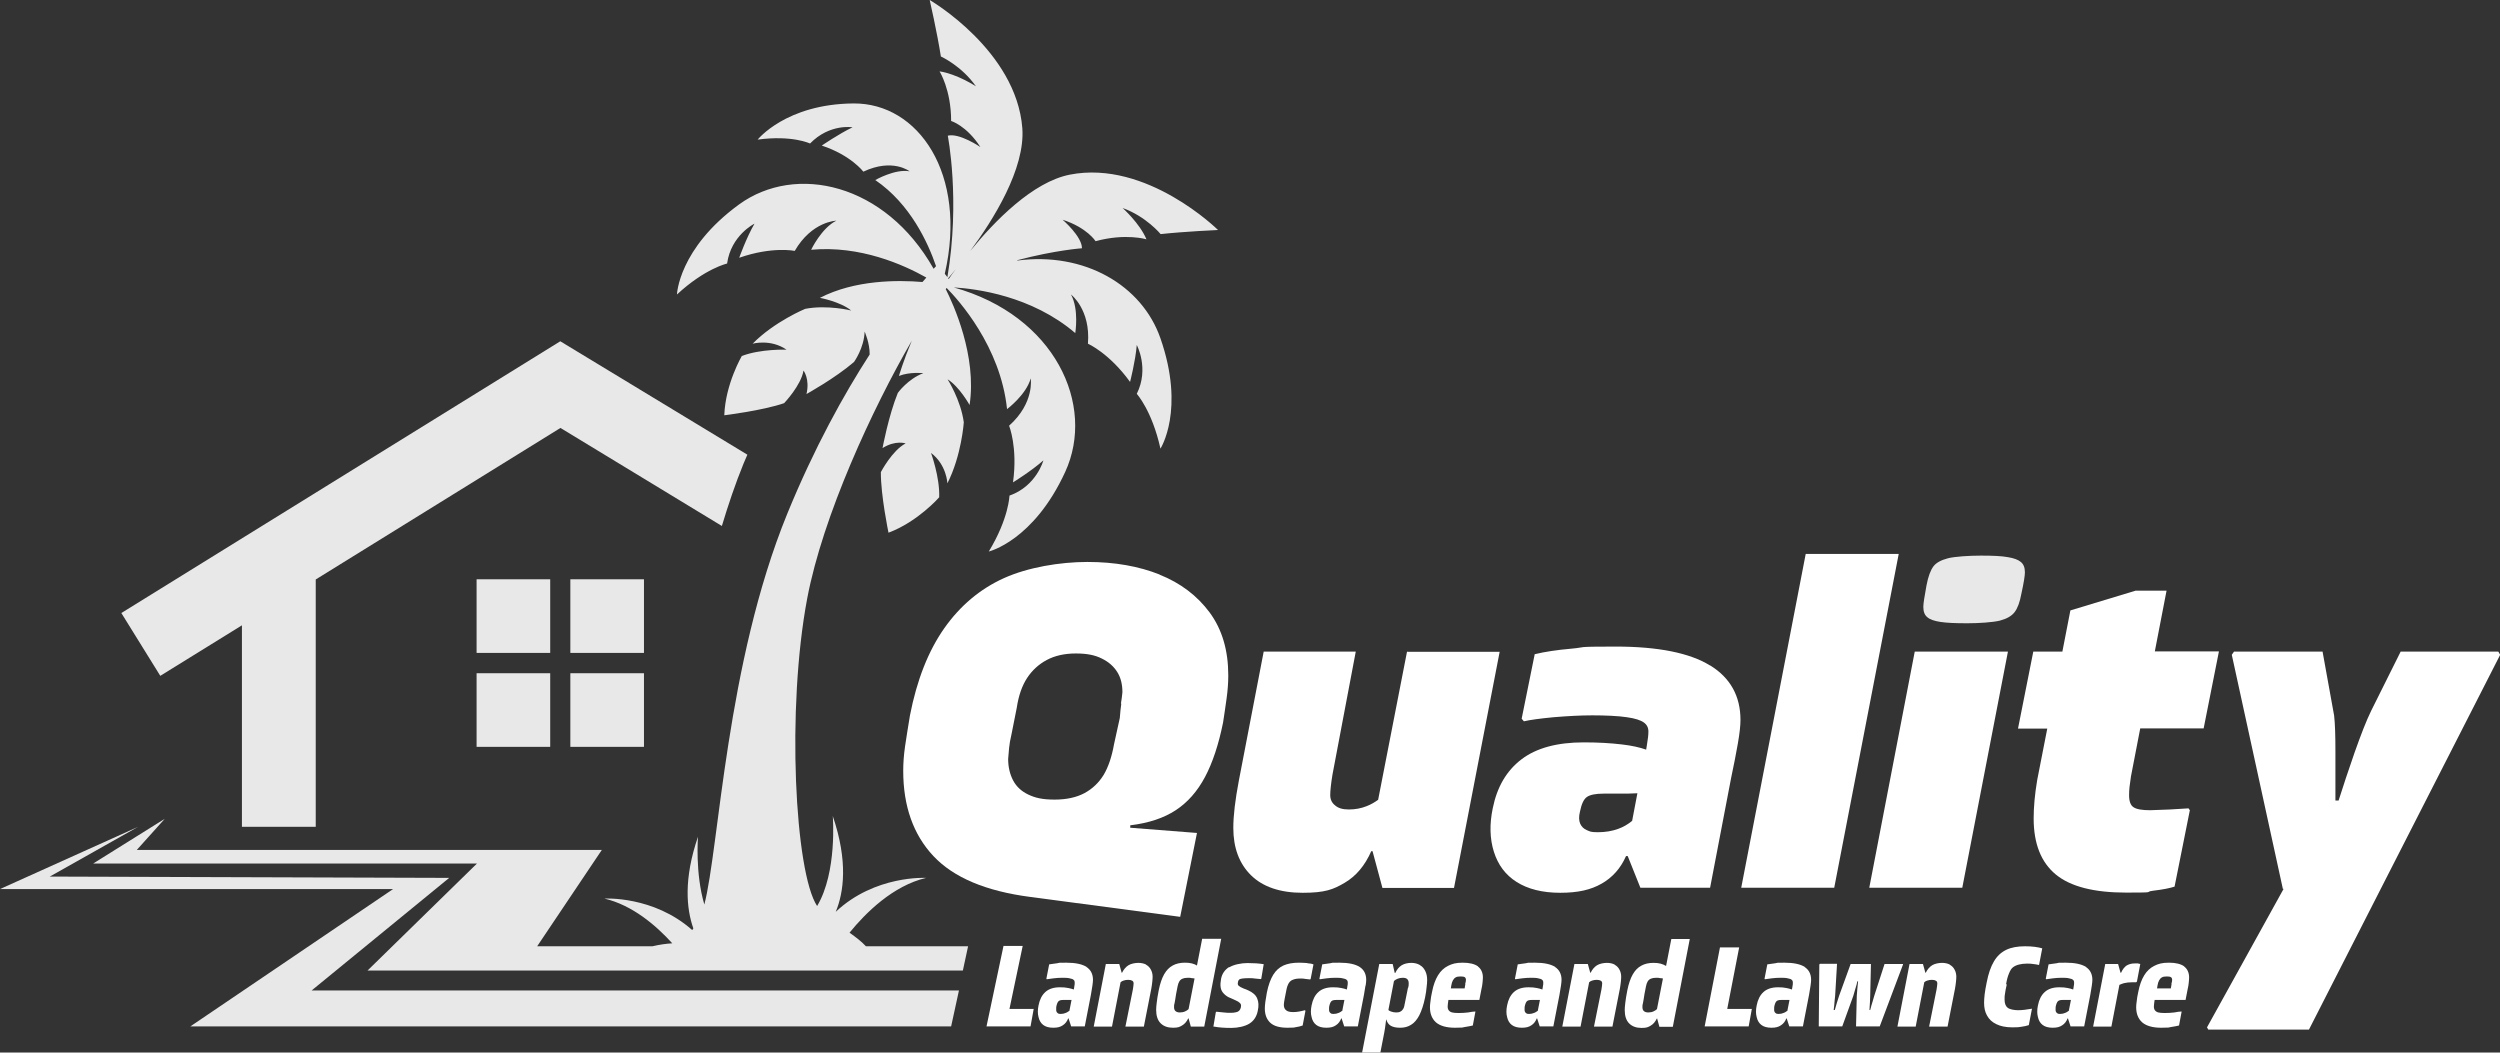
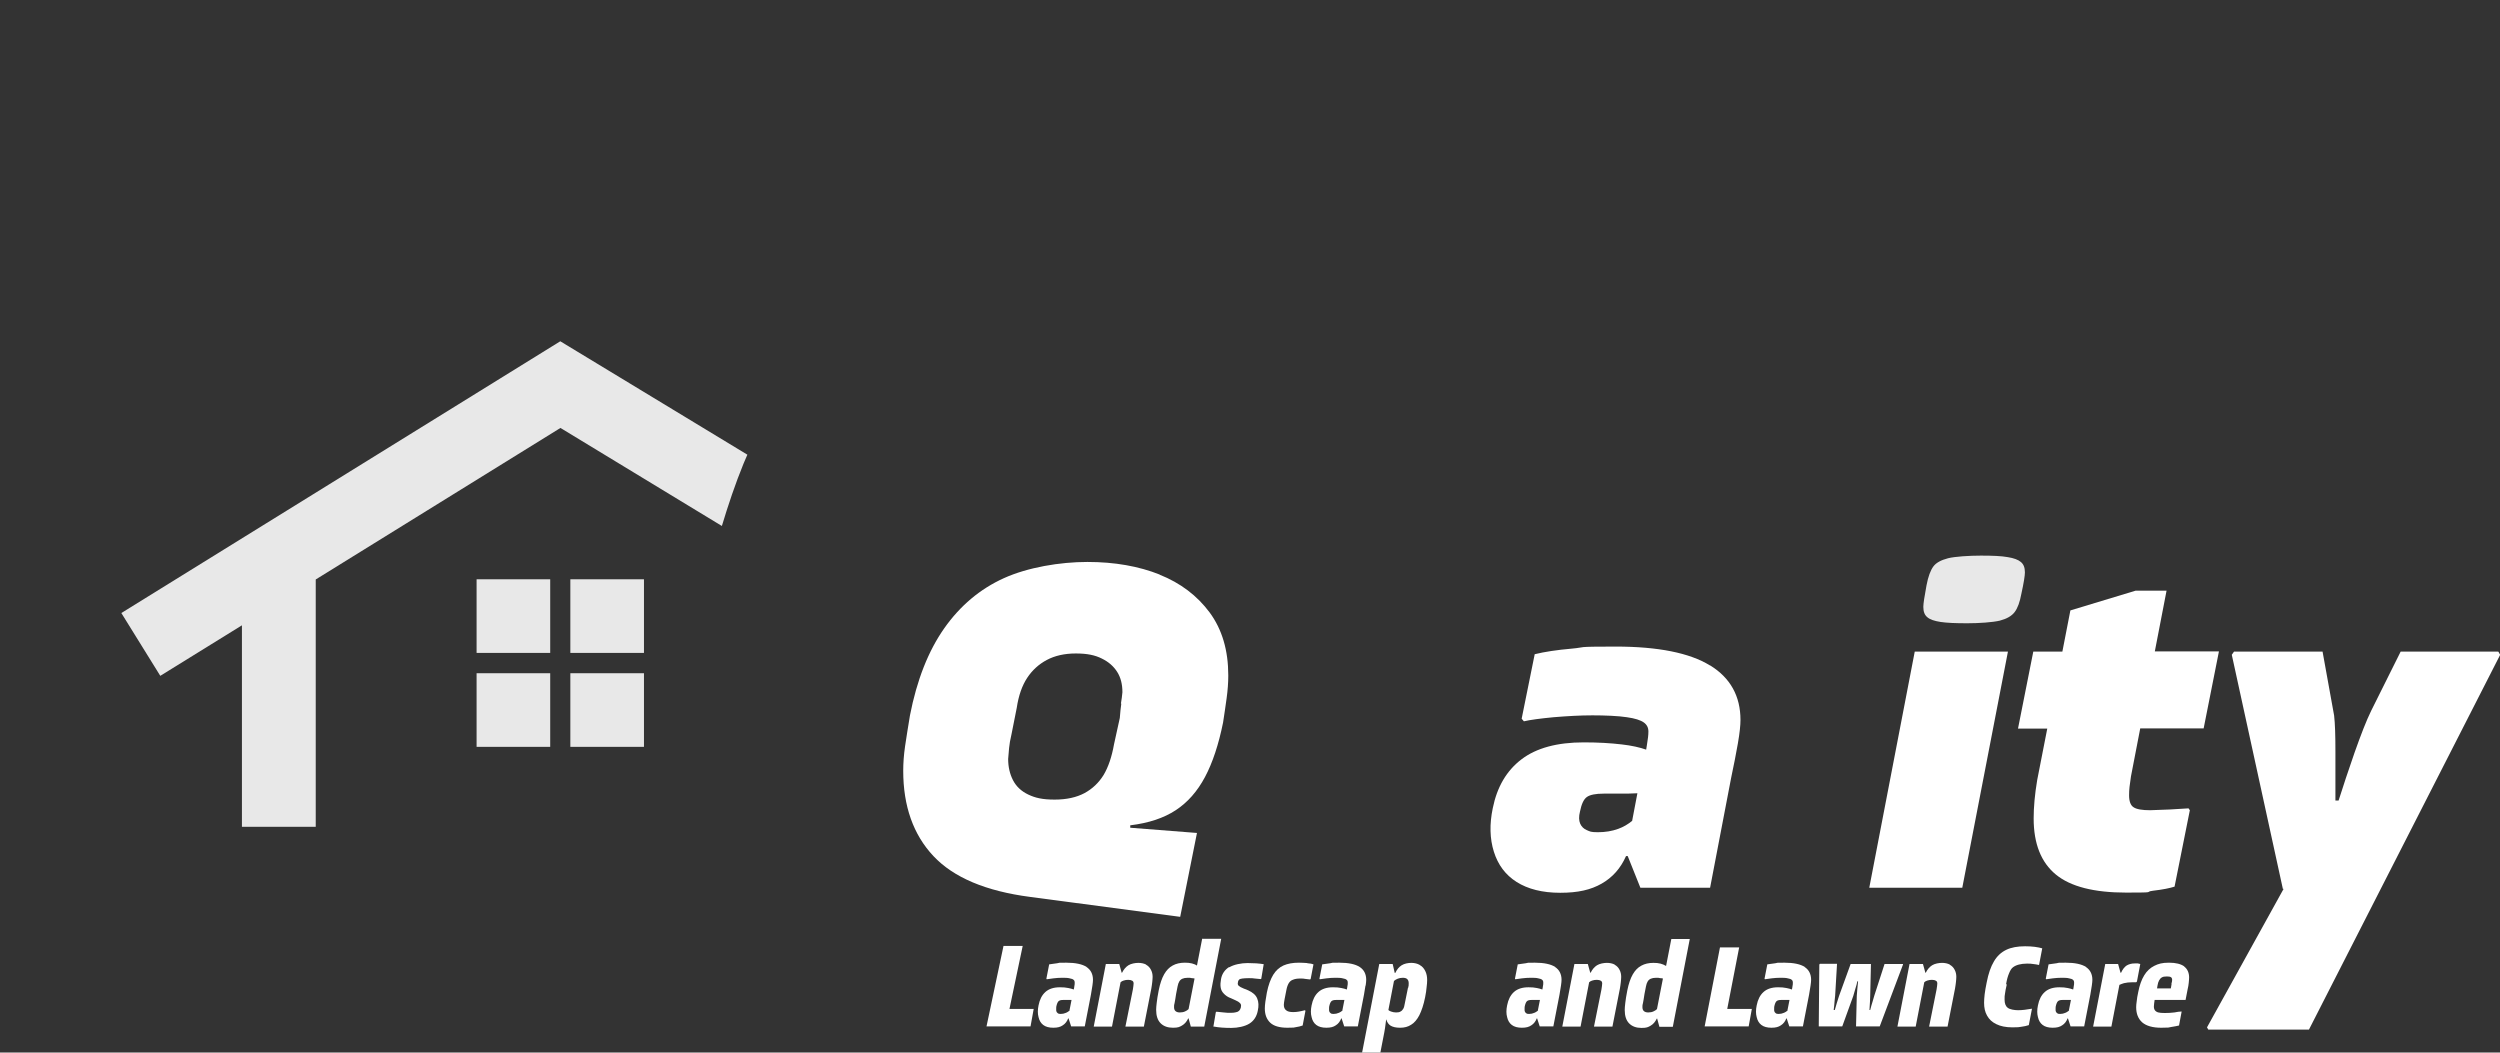
<svg xmlns="http://www.w3.org/2000/svg" id="Layer_1" version="1.1" viewBox="0 0 1341.3 564.7">
  <rect x="0" y="0" width="1341.3" height="564.7" fill="#333333" stroke="none" />
  <defs>
    <style>
      .st0 {
        fill: #fff;
      }

      .st1 {
        fill: #e8e8e8;
      }
    </style>
  </defs>
  <rect class="st1" x="255.7" y="310.8" width="39.5" height="39.5" />
  <rect class="st1" x="255.7" y="361.2" width="39.5" height="39.5" />
  <rect class="st1" x="306" y="361.2" width="39.5" height="39.5" />
  <rect class="st1" x="306" y="310.8" width="39.5" height="39.5" />
  <path class="st1" d="M400.9,243.9l-100.3-60.8-235.5,145.8,20.9,33.7,43.8-27.1v108.1h39.6v-132.7l131.3-81.3,86.6,52.6c3.4-11.3,7.2-22.6,11.6-33.4.7-1.7,1.4-3.3,2.1-4.9" />
  <path class="st0" d="M622.3,308.3c-11.3-4.5-24.2-6.8-38.9-6.8s-32,2.9-44.8,8.7c-12.8,5.8-23.5,14.8-32,26.9-8.5,12.1-14.7,27.7-18.4,46.8-1,6.1-1.9,11.6-2.6,16.4-.7,4.8-1,9.2-1,13.3,0,18.9,5.4,34.2,16.2,45.7,10.8,11.5,28.1,18.8,51.8,21.9l80.6,10.7,9-45-35.8-2.8v-1.3c9.9-1.2,18-3.9,24.4-8.1,6.4-4.2,11.6-10.1,15.7-17.8,4.1-7.7,7.3-17.4,9.7-29.2.7-4.4,1.3-8.8,1.9-13,.6-4.3.9-8.4.9-12.3,0-13.5-3.3-24.7-10-33.8-6.7-9-15.6-15.8-26.9-20.3M601.6,377.5c-.3,2.2-.6,4.8-.8,7.7l-3.1,14.1c-1.2,6.8-3.1,12.3-5.6,16.5-2.6,4.2-6,7.4-10.2,9.7-4.3,2.3-9.6,3.5-16.1,3.5s-10.3-.9-14.1-2.7c-3.8-1.8-6.5-4.4-8.2-7.7-1.7-3.3-2.6-7.1-2.6-11.4.2-1.9.3-3.8.5-5.9.2-2,.6-4.5,1.3-7.4l2.8-14.1c1-6.7,2.9-12,5.6-16.1,2.7-4.1,6.2-7.3,10.5-9.6,4.3-2.3,9.5-3.5,15.6-3.5s10.3.9,13.9,2.7c3.7,1.8,6.4,4.2,8.3,7.2,1.9,3,2.8,6.6,2.8,10.9-.2,1.9-.4,3.9-.8,6.1" />
-   <path class="st0" d="M754.9,349.6l-15.5,79.5c-1.8,1.3-3.8,2.5-6.1,3.4-3,1.2-6.2,1.8-9.6,1.8s-5.7-.7-7.4-2.2c-1.8-1.4-2.6-3.3-2.6-5.5s.4-6.2,1.2-11l12.5-66h-49.4l-13.4,69.6c-1.9,10.1-2.9,18.4-2.9,25,0,10.7,3.2,19.2,9.5,25.4,6.3,6.2,15.6,9.4,27.7,9.4s16.5-1.8,22.6-5.4c6.1-3.6,10.8-9.2,14.2-16.9h.7l5.3,19.7h38.4l24.5-126.7h-49.4Z" />
  <path class="st0" d="M917.4,357c-10.9-6.7-27.8-10.1-50.6-10.1s-15.5.4-23.5,1.1c-8,.7-14.6,1.7-19.9,3l-7,34.6,1.2,1.4c3.4-.8,8.7-1.5,16-2.2,7.3-.6,14.2-1,20.8-1s14,.3,18.4,1c4.4.6,7.4,1.6,9.1,2.8,1.7,1.2,2.5,2.8,2.5,4.9s-.3,4-.8,7.2c-.1.8-.3,1.6-.4,2.5-3.4-1.2-7.8-2.2-13.1-2.8-5.9-.7-12.7-1.1-20.4-1.1-14.2,0-25.4,3-33.4,9.1-8,6.1-13.1,14.8-15.4,26.2-1.8,8.6-1.6,16.4.6,23.4,2.2,7,6.2,12.4,12.2,16.2,6,3.8,13.8,5.8,23.4,5.8s16.4-1.6,22.2-4.9c5.8-3.3,10.2-8.2,13.1-14.8h.9l6.8,17h37.4l11.3-59c1.4-6.6,2.6-12.7,3.6-18.4,1-5.7,1.4-9.9,1.4-12.6,0-12.8-5.4-22.6-16.3-29.3M875.7,440.4c-2.2,1.8-4.7,3.3-7.5,4.3-3.3,1.2-6.9,1.8-10.9,1.8s-4.2-.4-5.9-1.1c-1.7-.7-2.9-1.9-3.6-3.5-.7-1.6-.8-3.8-.1-6.5.8-4,2-6.6,3.7-7.8,1.7-1.2,4.7-1.8,9-1.8h10c1.7,0,4.4,0,8.1-.2l-2.8,14.7Z" />
-   <polygon class="st0" points="968.8 297.2 934.2 476.3 984.1 476.3 1018.7 297.2 968.8 297.2" />
  <path class="st1" d="M1086.4,307.1c0-2.6-.7-4.4-2.2-5.6-1.4-1.2-3.8-2.1-7.1-2.6-3.3-.6-8-.8-14.3-.8s-13.9.5-17.6,1.4c-3.8,1-6.4,2.4-7.9,4.4-1.5,2-2.8,5.4-3.7,10.2-1.1,5.9-1.7,9.8-1.7,11.5,0,2.6.7,4.4,2.2,5.6,1.4,1.2,3.8,2,7.1,2.5,3.3.5,8,.7,14.3.7s13.6-.5,17.4-1.4c3.8-1,6.4-2.5,8-4.6,1.6-2.1,2.8-5.4,3.6-9.8,1.3-5.9,1.9-9.8,1.9-11.5" />
  <polygon class="st0" points="1002.9 476.3 1052.8 476.3 1077.3 349.6 1027.3 349.6 1002.9 476.3" />
  <path class="st0" d="M1148.2,390.8h34.1l8.2-41.3h-34.4l6.3-32.6h-16.6l-35,10.6-4.3,22.1h-15.6l-8.2,41.3h15.7l-5.4,27.6c-1.3,7.7-1.9,14.6-1.9,20.6,0,13.6,4,23.6,11.9,30.1,7.9,6.5,20.5,9.7,37.8,9.7s9.1-.3,14.3-1c5.2-.6,9.1-1.4,11.6-2.2l8.2-41-.7-1c-6.6.5-13.4.8-20.6,1-4.3,0-7.3-.5-8.9-1.6-1.6-1-2.4-3.2-2.4-6.4s.3-5.4,1-10.1l5-25.9Z" />
  <path class="st0" d="M1340.3,349.6h-52.3l-15.8,31.7c-2.6,5.3-5.5,12.8-8.9,22.4-3.4,9.7-6.2,18.3-8.6,25.8h-1.7v-26c0-8.9-.2-15.4-.7-19.6l-6.2-34.3h-47.5l-1.2,1.7,27.4,125.6h.4s-41.1,74.3-41.1,74.3l.7,1.2h54l102.6-201.1-1-1.7Z" />
  <polygon class="st0" points="548.7 507.5 538.4 507.5 529.3 550.6 529.2 550.7 529.3 550.7 539.6 550.7 552.9 550.7 554.6 541.3 541.6 541.3 548.7 507.5" />
  <path class="st0" d="M583,518.8c-2.3-1.5-6-2.3-10.9-2.3s-3.2,0-4.9.3c-1.7.2-3.1.4-4.3.6l-1.5,7.7.2.3c.8-.1,1.9-.3,3.6-.5,1.6-.2,3.2-.3,4.6-.3s3.1,0,4.1.3c1,.2,1.7.4,2.1.8.4.3.6.8.6,1.5s0,1.1-.2,2c0,.5-.2,1-.3,1.7-.8-.3-1.8-.6-2.9-.8-1.3-.3-2.8-.4-4.5-.4-3.3,0-5.9.8-7.8,2.5-1.9,1.7-3.1,4.1-3.7,7.2-.5,2.4-.5,4.5,0,6.3.4,1.8,1.2,3.2,2.5,4.2,1.3,1,3.1,1.5,5.4,1.5s3.8-.4,5.1-1.3c1.3-.8,2.3-2.1,2.9-3.7h.2l1.4,4.3h7.3l3.3-17c.3-1.9.6-3.5.8-4.9.2-1.4.3-2.4.3-3.1,0-3.1-1.2-5.4-3.5-6.9M574,542.1c-.7.5-1.3,1-2.1,1.3-.9.4-1.8.6-2.8.6s-1.2-.1-1.6-.4c-.4-.3-.7-.7-.8-1.2-.1-.6,0-1.3,0-2.2.3-1.5.7-2.5,1.2-3,.5-.5,1.4-.7,2.5-.7s1.9,0,2.5,0c.5,0,1.1,0,2,0l-1.1,5.6Z" />
  <path class="st0" d="M614.9,517.5c-1.2-.6-2.6-.9-4.2-.9s-3.9.4-5.3,1.3c-1.4.9-2.5,2.2-3.4,4h-.2l-1.3-4.7h-7.2l-6.5,33.6h9.8l4.6-23.8c.4-.4,1-.7,1.6-.9.8-.3,1.7-.4,2.6-.4s1.6.2,2.1.5c.5.3.7.8.7,1.5,0,.7-.2,1.8-.4,3.2l-4,19.9h9.9l4-20.4c.2-1.3.4-2.4.5-3.5.1-1.1.2-2,.2-2.8,0-1.4-.3-2.7-.9-3.8-.6-1.2-1.5-2.1-2.6-2.7" />
  <path class="st0" d="M645,503.6l-2.8,14.4h-.1c-.7-.5-1.6-.8-2.6-1.1-1.1-.3-2.4-.4-3.8-.4-2.5,0-4.7.5-6.5,1.5-1.9,1-3.4,2.6-4.6,4.7-1.2,2.1-2.2,5-2.9,8.5-.6,2.9-.9,5.2-1.1,6.8-.2,1.6-.3,2.9-.3,3.8,0,3.2.8,5.6,2.4,7.2,1.6,1.6,3.8,2.4,6.6,2.4s3.5-.4,4.9-1.2c1.4-.8,2.5-2.1,3.3-3.8h.2l1.2,4.4h7.2l9.1-47.1h-9.9ZM637.7,541.4c-.5.5-1.1.9-1.8,1.2-.8.4-1.8.6-2.9.6s-1.9-.3-2.4-.8c-.5-.5-.7-1.2-.7-2.1s0-1.1.3-2.2c.2-1.1.5-2.6.8-4.8l.8-4.1c.2-1.1.5-1.9.9-2.6.4-.7,1-1.2,1.7-1.5.7-.3,1.6-.5,2.8-.5s1.5,0,2.2.2c.6,0,1.1.1,1.5.2l-3.2,16.4Z" />
  <path class="st0" d="M659.5,518.8c-2.4,1.5-3.9,3.7-4.4,6.5-.3,1.7-.4,3.1-.2,4.4.2,1.3.7,2.4,1.7,3.4.9,1,2.2,1.9,3.9,2.5,1.8.8,3.1,1.4,3.8,1.8.7.5,1.2.9,1.4,1.4.2.4.2,1.1,0,1.9-.2.7-.5,1.2-.9,1.6-.4.4-1,.7-1.7.8-.7.2-1.6.3-2.8.3s-2.4,0-3.8-.2c-1.4-.1-2.7-.3-3.9-.4l-.3.3-1.3,7.7h.4c2.6.5,5.7.7,9.2.7s7.3-.8,9.7-2.3c2.4-1.5,3.9-3.8,4.5-6.8.6-2.6.5-4.9-.3-6.7-.7-1.8-2.4-3.3-4.9-4.4-1.9-.7-3.2-1.3-4-1.7-.8-.4-1.2-.8-1.4-1.2-.1-.4-.2-.8,0-1.4,0-.6.3-1.1.6-1.4.3-.3.9-.5,1.7-.6.8-.1,2-.2,3.5-.2s2.1,0,3.3.2c1.2.1,2.2.2,3.1.3l.3-.2,1.3-7.8c-2.5-.4-5.4-.6-8.7-.6s-7.4.8-9.8,2.3" />
  <path class="st0" d="M701.3,516.7c-1.5-.1-2.9-.2-4.4-.2-3.3,0-6,.5-8.3,1.5-2.2,1-4.1,2.7-5.5,5-1.4,2.3-2.6,5.5-3.4,9.5-.7,3.8-1.1,6.6-1.1,8.6,0,3.3,1,5.8,2.9,7.6,1.9,1.8,5,2.7,9.2,2.7s3.1-.1,4.5-.3c1.4-.2,2.6-.5,3.7-.9l1.5-7.9-.3-.3c-2.2.6-4.3,1-6.2,1s-3.1-.3-3.9-1c-.8-.6-1.2-1.6-1.2-2.9,0-.8.2-1.8.4-3l1-5.1c.3-1.6.8-2.8,1.3-3.6.5-.8,1.3-1.5,2.3-1.8,1-.4,2.2-.6,3.7-.6s1.9,0,2.8.2c.9.1,1.8.2,2.6.3l.3-.3,1.5-7.8c-.7-.3-1.7-.5-3.2-.6" />
  <path class="st0" d="M732.7,528.8c.2-1.4.3-2.4.3-3.1,0-3.1-1.2-5.4-3.5-6.9-2.3-1.5-6-2.3-10.9-2.3s-3.2,0-4.9.3c-1.7.2-3.1.4-4.3.6l-1.5,7.7.2.3c.8-.1,1.9-.3,3.6-.5,1.6-.2,3.2-.3,4.6-.3s3.1,0,4.1.3c1,.2,1.7.4,2.1.8.4.3.6.8.6,1.5s0,1.1-.2,2c0,.5-.2,1-.3,1.7-.8-.3-1.8-.6-2.9-.8-1.3-.3-2.8-.4-4.5-.4-3.3,0-5.9.8-7.8,2.5-1.9,1.7-3.1,4.1-3.7,7.2-.5,2.4-.5,4.5,0,6.3.4,1.8,1.2,3.2,2.5,4.2,1.3,1,3.1,1.5,5.4,1.5s3.8-.4,5.1-1.3c1.3-.8,2.3-2.1,2.9-3.7h.2l1.4,4.3h7.3l3.3-17c.3-1.9.6-3.5.8-4.9M720.4,542.1c-.7.5-1.3,1-2.1,1.3-.9.4-1.8.6-2.8.6s-1.2-.1-1.6-.4c-.4-.3-.7-.7-.8-1.2-.1-.5,0-1.3,0-2.2.3-1.5.7-2.5,1.2-3,.5-.5,1.4-.7,2.5-.7s1.9,0,2.5,0c.5,0,1.1,0,2,0l-1.1,5.6Z" />
  <path class="st0" d="M761.7,517.7c-1.2-.7-2.8-1.1-4.5-1.1s-3.8.4-5.2,1.3c-1.4.9-2.5,2.2-3.4,4.1h-.3l-1.1-4.8h-7.2l-9.2,47.5h9.8l2.1-10.8c.1-.8.3-1.6.4-2.4.2-1.6.4-3.1.6-4.5h0s.1,0,.1,0c.4,1.5,1.2,2.6,2.3,3.3,1.2.7,2.8,1.1,5.1,1.1s4.2-.5,5.9-1.6c1.7-1,3.2-2.8,4.4-5.1,1.2-2.4,2.3-5.6,3.1-9.6.4-2.1.7-3.9.8-5.4.2-1.5.3-2.8.3-3.9,0-1.8-.3-3.4-1-4.8-.7-1.4-1.6-2.5-2.9-3.2M755.4,530l-1.7,8.4c-.2,1.2-.4,2.1-.8,2.8-.4.7-.9,1.2-1.5,1.5-.6.4-1.4.5-2.4.5s-1.8-.2-2.7-.5c-.6-.2-1.1-.5-1.4-.8l3-15.6c.6-.5,1.2-.9,2-1.2.8-.3,1.7-.5,2.7-.5s1.9.2,2.4.7c.5.5.8,1.2.8,2.2s0,1.5-.3,2.5" />
-   <path class="st0" d="M793,518.5c-1.8-1.3-4.5-2-8.2-2s-5.7.6-7.9,1.7c-2.2,1.1-4,2.8-5.4,5.1-1.4,2.3-2.5,5.3-3.2,9-.4,1.9-.7,3.5-.8,4.8-.2,1.3-.3,2.4-.3,3.3,0,3.5,1.1,6.2,3.2,8.1,2.2,1.9,5.6,2.9,10.2,2.9s3.7-.1,5.4-.4c1.7-.3,3.1-.5,4.2-.8l1.4-7.5h-.1c-1,0-2.3.2-3.8.5-1.6.2-3.3.3-5.1.3s-2.6-.1-3.5-.3c-.8-.2-1.4-.6-1.8-1.1-.4-.5-.6-1.2-.6-2.1s.2-2,.4-3.5h16.6l1.1-5.7c.3-1.2.5-2.4.6-3.5.1-1.1.2-2.1.2-2.9,0-2.5-.9-4.5-2.6-5.8M786.2,527.9l-.4,2.4h-7.4l.2-1.3c.2-1.3.5-2.3.9-3,.4-.7.9-1.3,1.5-1.6.6-.4,1.5-.5,2.5-.5h.4c.9,0,1.5.1,2,.4.4.3.6.8.6,1.4s-.1,1.1-.4,2.2" />
  <path class="st0" d="M834.4,518.8c-2.3-1.5-6-2.3-10.9-2.3s-3.2,0-4.9.3c-1.7.2-3.1.4-4.3.6l-1.5,7.7.2.3c.8-.1,1.9-.3,3.6-.5,1.6-.2,3.2-.3,4.6-.3s3.1,0,4.1.3c1,.2,1.7.4,2.1.8.4.3.6.8.6,1.5s0,1.1-.2,2c0,.5-.2,1-.3,1.7-.8-.3-1.8-.6-2.9-.8-1.3-.3-2.8-.4-4.5-.4-3.3,0-5.9.8-7.8,2.5-1.9,1.7-3.1,4.1-3.7,7.2-.5,2.4-.5,4.5,0,6.3.4,1.8,1.2,3.2,2.5,4.2,1.3,1,3.1,1.5,5.4,1.5s3.8-.4,5.1-1.3c1.3-.8,2.3-2.1,2.9-3.7h.2l1.4,4.3h7.3l3.3-17c.3-1.9.6-3.5.8-4.9.2-1.4.3-2.4.3-3.1,0-3.1-1.2-5.4-3.5-6.9M825.3,542.1c-.7.5-1.3,1-2.1,1.3-.9.4-1.8.6-2.8.6s-1.2-.1-1.6-.4c-.4-.3-.7-.7-.8-1.2-.1-.6,0-1.3,0-2.2.3-1.5.7-2.5,1.2-3,.5-.5,1.4-.7,2.5-.7s1.9,0,2.5,0c.5,0,1.1,0,2,0l-1.1,5.6Z" />
  <path class="st0" d="M866.3,517.5c-1.2-.6-2.6-.9-4.2-.9s-3.9.4-5.3,1.3c-1.4.9-2.5,2.2-3.4,4h-.2l-1.3-4.7h-7.2l-6.5,33.6h9.8l4.6-23.8c.4-.4,1-.7,1.6-.9.8-.3,1.7-.4,2.6-.4s1.6.2,2.1.5c.5.3.7.8.7,1.5,0,.7-.2,1.8-.4,3.2l-4,19.9h9.9l4-20.4c.2-1.3.4-2.4.5-3.5.1-1.1.2-2,.2-2.8,0-1.4-.3-2.7-.9-3.8-.6-1.2-1.5-2.1-2.6-2.7" />
  <path class="st0" d="M893.6,518.1h-.1c-.7-.5-1.6-.8-2.6-1.1-1.1-.3-2.4-.4-3.8-.4-2.5,0-4.7.5-6.5,1.5-1.9,1-3.4,2.6-4.6,4.7-1.2,2.1-2.2,5-2.9,8.5-.6,2.9-.9,5.2-1.1,6.8-.2,1.6-.3,2.9-.3,3.8,0,3.2.8,5.6,2.4,7.2,1.6,1.6,3.8,2.4,6.6,2.4s3.5-.4,4.9-1.2c1.4-.8,2.5-2.1,3.3-3.8h.2l1.2,4.4h7.2l9.1-47.1h-9.9l-2.8,14.4ZM889,541.4c-.5.5-1.1.9-1.8,1.2-.8.4-1.8.6-2.9.6s-1.9-.3-2.4-.8c-.5-.5-.7-1.2-.7-2.1s0-1.1.3-2.2c.2-1.1.5-2.6.8-4.8l.8-4.1c.2-1.1.5-1.9.9-2.6.4-.7,1-1.2,1.7-1.5.7-.3,1.6-.5,2.8-.5s1.5,0,2.2.2c.6,0,1.1.1,1.5.2l-3.2,16.4Z" />
  <polygon class="st0" points="933.1 508.3 922.8 508.3 914.6 550.6 914.5 550.7 914.5 550.7 924.8 550.7 938.2 550.7 939.9 541.3 926.7 541.3 933.1 508.3" />
  <path class="st0" d="M968.3,518.8c-2.3-1.5-6-2.3-10.9-2.3s-3.2,0-4.9.3c-1.7.2-3.1.4-4.3.6l-1.5,7.7.2.3c.8-.1,1.9-.3,3.6-.5,1.6-.2,3.2-.3,4.6-.3s3.1,0,4.1.3c1,.2,1.7.4,2.1.8.4.3.6.8.6,1.5s0,1.1-.2,2c0,.5-.2,1-.3,1.7-.8-.3-1.8-.6-2.9-.8-1.3-.3-2.8-.4-4.5-.4-3.3,0-5.9.8-7.8,2.5-1.9,1.7-3.1,4.1-3.7,7.2-.5,2.4-.5,4.5,0,6.3.4,1.8,1.2,3.2,2.5,4.2,1.3,1,3.1,1.5,5.4,1.5s3.8-.4,5.1-1.3c1.3-.8,2.3-2.1,2.9-3.7h.2l1.4,4.3h7.3l3.3-17c.3-1.9.6-3.5.8-4.9s.3-2.4.3-3.1c0-3.1-1.2-5.4-3.5-6.9M959.2,542.1c-.7.5-1.3,1-2.1,1.3-.9.4-1.8.6-2.8.6s-1.2-.1-1.6-.4c-.4-.3-.7-.7-.8-1.2-.1-.5,0-1.3,0-2.2.3-1.5.7-2.5,1.2-3,.5-.5,1.4-.7,2.5-.7s1.9,0,2.5,0c.5,0,1.1,0,2,0l-1.1,5.6Z" />
  <path class="st0" d="M1021,517.2h-9.9l-5.5,17c-.3,1-.6,2-.9,3.1-.5,1.5-.9,3.1-1.3,4.6h-.4c.2-3.3.4-5.8.4-7.6l.4-17.1h-10.9l-6.2,17.1c-.4,1.4-.8,2.6-1.2,3.8s-.7,2.5-1.1,3.8h-.6c.2-1.6.4-3.2.5-4.9l.3-2.9,1-17h-9.2l-.3.4-.3,33.2h12.6l5.9-16.3c.3-.9.6-2.2,1.1-3.8.5-1.6.9-2.9,1.1-4.1h.4c-.1,1.1-.3,2.5-.4,4-.1,1.5-.2,2.8-.3,3.8l-.4,16.4h12.7l12.5-33.2v-.4Z" />
  <path class="st0" d="M1046.1,517.5c-1.2-.6-2.6-.9-4.2-.9s-3.9.4-5.3,1.3c-1.4.9-2.5,2.2-3.4,4h-.2l-1.3-4.7h-7.2l-6.5,33.6h9.8l4.6-23.8c.4-.4,1-.7,1.6-.9.8-.3,1.7-.4,2.6-.4s1.6.2,2.1.5c.5.3.7.8.7,1.5,0,.7-.2,1.8-.4,3.2l-4,19.9h9.9l4-20.4c.2-1.3.4-2.4.5-3.5.1-1.1.2-2,.2-2.8,0-1.4-.3-2.7-.9-3.8-.6-1.2-1.5-2.1-2.6-2.7" />
  <path class="st0" d="M1076.3,528.1c.4-2.4.9-4.3,1.6-5.9.6-1.5,1.3-2.7,2.2-3.3.8-.6,1.9-1.1,3.1-1.4,1.2-.3,2.6-.5,4.2-.5s2.2,0,3.3.2c1.1.1,2.2.3,3.1.5h.2c0-.1,1.7-8.9,1.7-8.9-1.1-.3-2.4-.6-4-.8-1.6-.2-3.3-.3-5.2-.3-4,0-7.4.6-10.1,1.9-2.7,1.3-4.9,3.3-6.6,6.2-1.7,2.8-3,6.6-3.9,11.3-.5,2.5-.9,4.6-1.1,6.4-.2,1.8-.3,3.3-.3,4.5,0,2.7.5,5,1.6,6.9,1.1,2,2.7,3.5,5,4.6,2.2,1.1,5.1,1.7,8.6,1.7s3.1-.1,4.7-.3c1.6-.2,2.9-.5,4.1-.9l1.7-8.8h-.1c-2.8.5-5.3.8-7.3.8s-4.5-.4-5.6-1.3c-1.2-.9-1.7-2.4-1.7-4.4s0-1.7.2-3c.1-1.2.5-3,1-5.2" />
  <path class="st0" d="M1119.2,518.8c-2.3-1.5-6-2.3-10.9-2.3s-3.2,0-4.9.3c-1.7.2-3.1.4-4.3.6l-1.5,7.7.2.3c.8-.1,1.9-.3,3.6-.5,1.6-.2,3.2-.3,4.6-.3s3.1,0,4.1.3c1,.2,1.7.4,2.1.8.4.3.6.8.6,1.5s0,1.1-.2,2c0,.5-.2,1-.3,1.7-.8-.3-1.8-.6-2.9-.8-1.3-.3-2.8-.4-4.5-.4-3.3,0-5.9.8-7.8,2.5-1.9,1.7-3.1,4.1-3.7,7.2-.5,2.4-.5,4.5,0,6.3.4,1.8,1.2,3.2,2.5,4.2,1.3,1,3.1,1.5,5.4,1.5s3.8-.4,5.1-1.3c1.3-.8,2.3-2.1,2.9-3.7h.2l1.4,4.3h7.3l3.3-17c.3-1.9.6-3.5.8-4.9.2-1.4.3-2.4.3-3.1,0-3.1-1.2-5.4-3.5-6.9M1110.2,542.1c-.7.5-1.3,1-2.1,1.3-.9.4-1.8.6-2.8.6s-1.2-.1-1.6-.4c-.4-.3-.7-.7-.8-1.2-.1-.6,0-1.3,0-2.2.3-1.5.7-2.5,1.2-3,.5-.5,1.4-.7,2.5-.7s1.9,0,2.5,0c.5,0,1.1,0,2,0l-1.1,5.6Z" />
  <path class="st0" d="M1146.5,526.7l1.8-9.5c-.3-.1-.8-.2-1.3-.3-.5,0-1.1,0-1.7,0-1.7,0-3.1.4-4.3,1.1-1.2.8-2.2,2.1-3,3.9h-.3l-1.3-4.7h-6.9l-6.5,33.6h9.8l4.3-22.4c.8-.4,1.6-.6,2.4-.9,1.2-.3,2.8-.5,4.6-.5s1.4,0,2,0l.3-.3Z" />
  <path class="st0" d="M1171.9,518.5c-1.8-1.3-4.5-2-8.2-2s-5.7.6-7.9,1.7c-2.2,1.1-4,2.8-5.4,5.1-1.4,2.3-2.5,5.3-3.2,9-.4,1.9-.7,3.5-.8,4.8-.2,1.3-.3,2.4-.3,3.3,0,3.5,1.1,6.2,3.2,8.1,2.2,1.9,5.6,2.9,10.2,2.9s3.7-.1,5.4-.4c1.7-.3,3.1-.5,4.2-.8l1.4-7.5h-.1c-1,0-2.3.2-3.8.5-1.6.2-3.3.3-5.1.3s-2.6-.1-3.5-.3c-.8-.2-1.4-.6-1.8-1.1s-.6-1.2-.6-2.1.2-2,.4-3.5h16.6l1.1-5.7c.3-1.2.5-2.4.6-3.5.1-1.1.2-2.1.2-2.9,0-2.5-.9-4.5-2.6-5.8M1165.1,527.9l-.4,2.4h-7.4l.2-1.3c.2-1.3.5-2.3.9-3,.4-.7.9-1.3,1.5-1.6.6-.4,1.5-.5,2.5-.5h.4c.9,0,1.5.1,2,.4.4.3.6.8.6,1.4s-.1,1.1-.4,2.2" />
-   <polygon class="st1" points="510.3 550.7 514.5 531.4 167.2 531.4 241 471 26.7 470.3 74.1 443.6 0 477 210.9 477 102.1 550.7 510.3 550.7" />
-   <path class="st1" d="M545.8,139.6c20.4-5.4,34.7-6.4,34.7-6.4,0-6.4-10.4-15.3-10.4-15.3,13.1,4.2,17.7,11.5,17.7,11.5,16.2-4.4,27.3-1,27.3-1-3.6-8.6-12.8-16.8-12.8-16.8,12.6,4.5,20.4,14,20.4,14,12.9-1.4,30.8-2.2,30.8-2.2,0,0-38.2-37.8-79.5-29.7-19.9,3.9-40.4,24.9-53.5,41,12.4-16.7,29.6-44.2,28-65.9C545.3,27,498.8,0,498.8,0c0,0,4,17.5,6,30.3,0,0,11.1,5,18.8,16,0,0-10.3-6.7-19.5-8,0,0,6.2,9.8,6.2,26.6,0,0,8.3,2.5,15.7,14,0,0-11.3-7.7-17.5-6.1,0,0,6.8,34.3-.2,75.9l-1.4-1.8c12.3-53.7-14.3-91.7-49-91.4-36.2.3-51.4,19.4-51.4,19.4,18.6-2.5,28.1,2.1,28.1,2.1,10.5-10.8,22.8-8.7,22.8-8.7-7.3,3.5-16.5,9.8-16.5,9.8,15.7,5.2,22.3,14,22.3,14,15.7-7.4,24.8-.2,24.8-.2-7.8-1.4-18.4,4.7-18.4,4.7,18.8,12.8,28.3,33.6,32.6,46.2-.3.4-.8.8-1.3,1.4-25.9-45.9-74-56.6-104.4-34.5-32.5,23.7-33.3,48.3-33.3,48.3,15.1-14,26.9-16.6,26.9-16.6,2.1-15.2,14.7-21.4,14.7-21.4-4.3,7.4-8.2,18.3-8.2,18.3,17.7-6.2,29.8-3.7,29.8-3.7,9.2-15.9,22.3-16.2,22.3-16.2-8,4-13.5,15.6-13.5,15.6,26.3-2.4,49.5,8,61.8,14.9-.6.7-1.3,1.6-2.1,2.4-13.2-1.1-36.2-1.2-55,8.5,0,0,10.9,2,16.8,6.8,0,0-12.8-3.2-24.7-.9,0,0-16.5,6.8-28.2,18.7,0,0,9.6-2.7,18.2,3.2,0,0-13.9-.5-24,3.4,0,0-8.8,15-9.4,31.8,0,0,20.5-2.5,32.1-6.5,0,0,9.1-9.5,10.4-17.5,0,0,3.5,4.5,1.6,12.6,0,0,15.4-8.5,25.5-17.2,0,0,5.4-7.4,5.7-16.3,0,0,2.8,6.2,2.7,12.3-13.9,21.5-29.7,50-44.2,85.4-32.9,80.6-36.5,178.9-44.5,209.7-5-17-3.4-36.4-3.4-36.4-7.8,22.7-6.2,38.7-2.5,49.2-.2.3-.4.6-.6.9-20.8-18.5-47.1-16.9-47.1-16.9,14.9,3.5,27.6,14.3,36.4,24-3.3.2-6.9.7-10.7,1.6h-61.8l34.7-51.7H73.4l15-16.7-38.4,24h205.9l-58.7,57.4h319.4l2.8-13h-54.8c-2.2-2.4-5.3-4.8-8.8-7.3,8.7-10.7,23.3-25.2,41.1-29.4,0,0-27.5-1.6-48.5,18.2,4.3-10.4,6.7-27-1.6-51.4,0,0,2.5,30.1-8.4,48.3-11.9-18-16.5-105.8-5.3-165.1,8.4-44.3,34.9-101.6,56.1-138.2-4.5,10.7-6.9,18.9-6.9,18.9,5.8-2.3,13.1-1.5,13.1-1.5-8.3,3.1-13.7,10.6-13.7,10.6-5,12.3-8.2,29.6-8.2,29.6,7-4.4,12.4-2.5,12.4-2.5-7.2,3.7-13.3,15.4-13.3,15.4-.1,12.4,4.1,32.5,4.1,32.5,15.8-5.9,27.2-19,27.2-19,.4-10.8-4.4-23.8-4.4-23.8,8.4,6.3,8.8,16.3,8.8,16.3,7.6-14.9,8.8-32.7,8.8-32.7-1.6-12-8.7-23.1-8.7-23.1,6.4,4,11.8,13.8,11.8,13.8,4-26.4-8.7-54.1-12.8-62.2.2-.2.3-.4.5-.6,6.3,6.4,28.9,31.3,32.4,65,0,0,10.3-7.7,12.7-16.5,0,0,2.2,13.1-11.6,25.4,0,0,4.7,11.5,2.1,30.4,0,0,9.9-6.1,16.3-11.8,0,0-3.7,13.8-18.2,18.9,0,0-.3,12.2-11.1,30,0,0,24-5.7,41-42.7,16.5-35.9-5.5-83.9-59.8-99,12.1.7,41.8,4.5,65.2,24.5,0,0,2.1-12.7-2.3-20.7,0,0,10.6,8,9.1,26.4,0,0,11.4,5,22.6,20.5,0,0,2.9-11.2,3.6-19.8,0,0,6.8,12.6,0,26.2,0,0,8.2,9,12.7,29.4,0,0,13.4-20.7,0-59.2-9.9-28.5-40.8-46.5-76.9-41.7M509,149.7l-.3-.4c.7-.8,2.2-2.5,4.1-4.9-1.5,2-2.8,3.8-3.8,5.3" />
</svg>